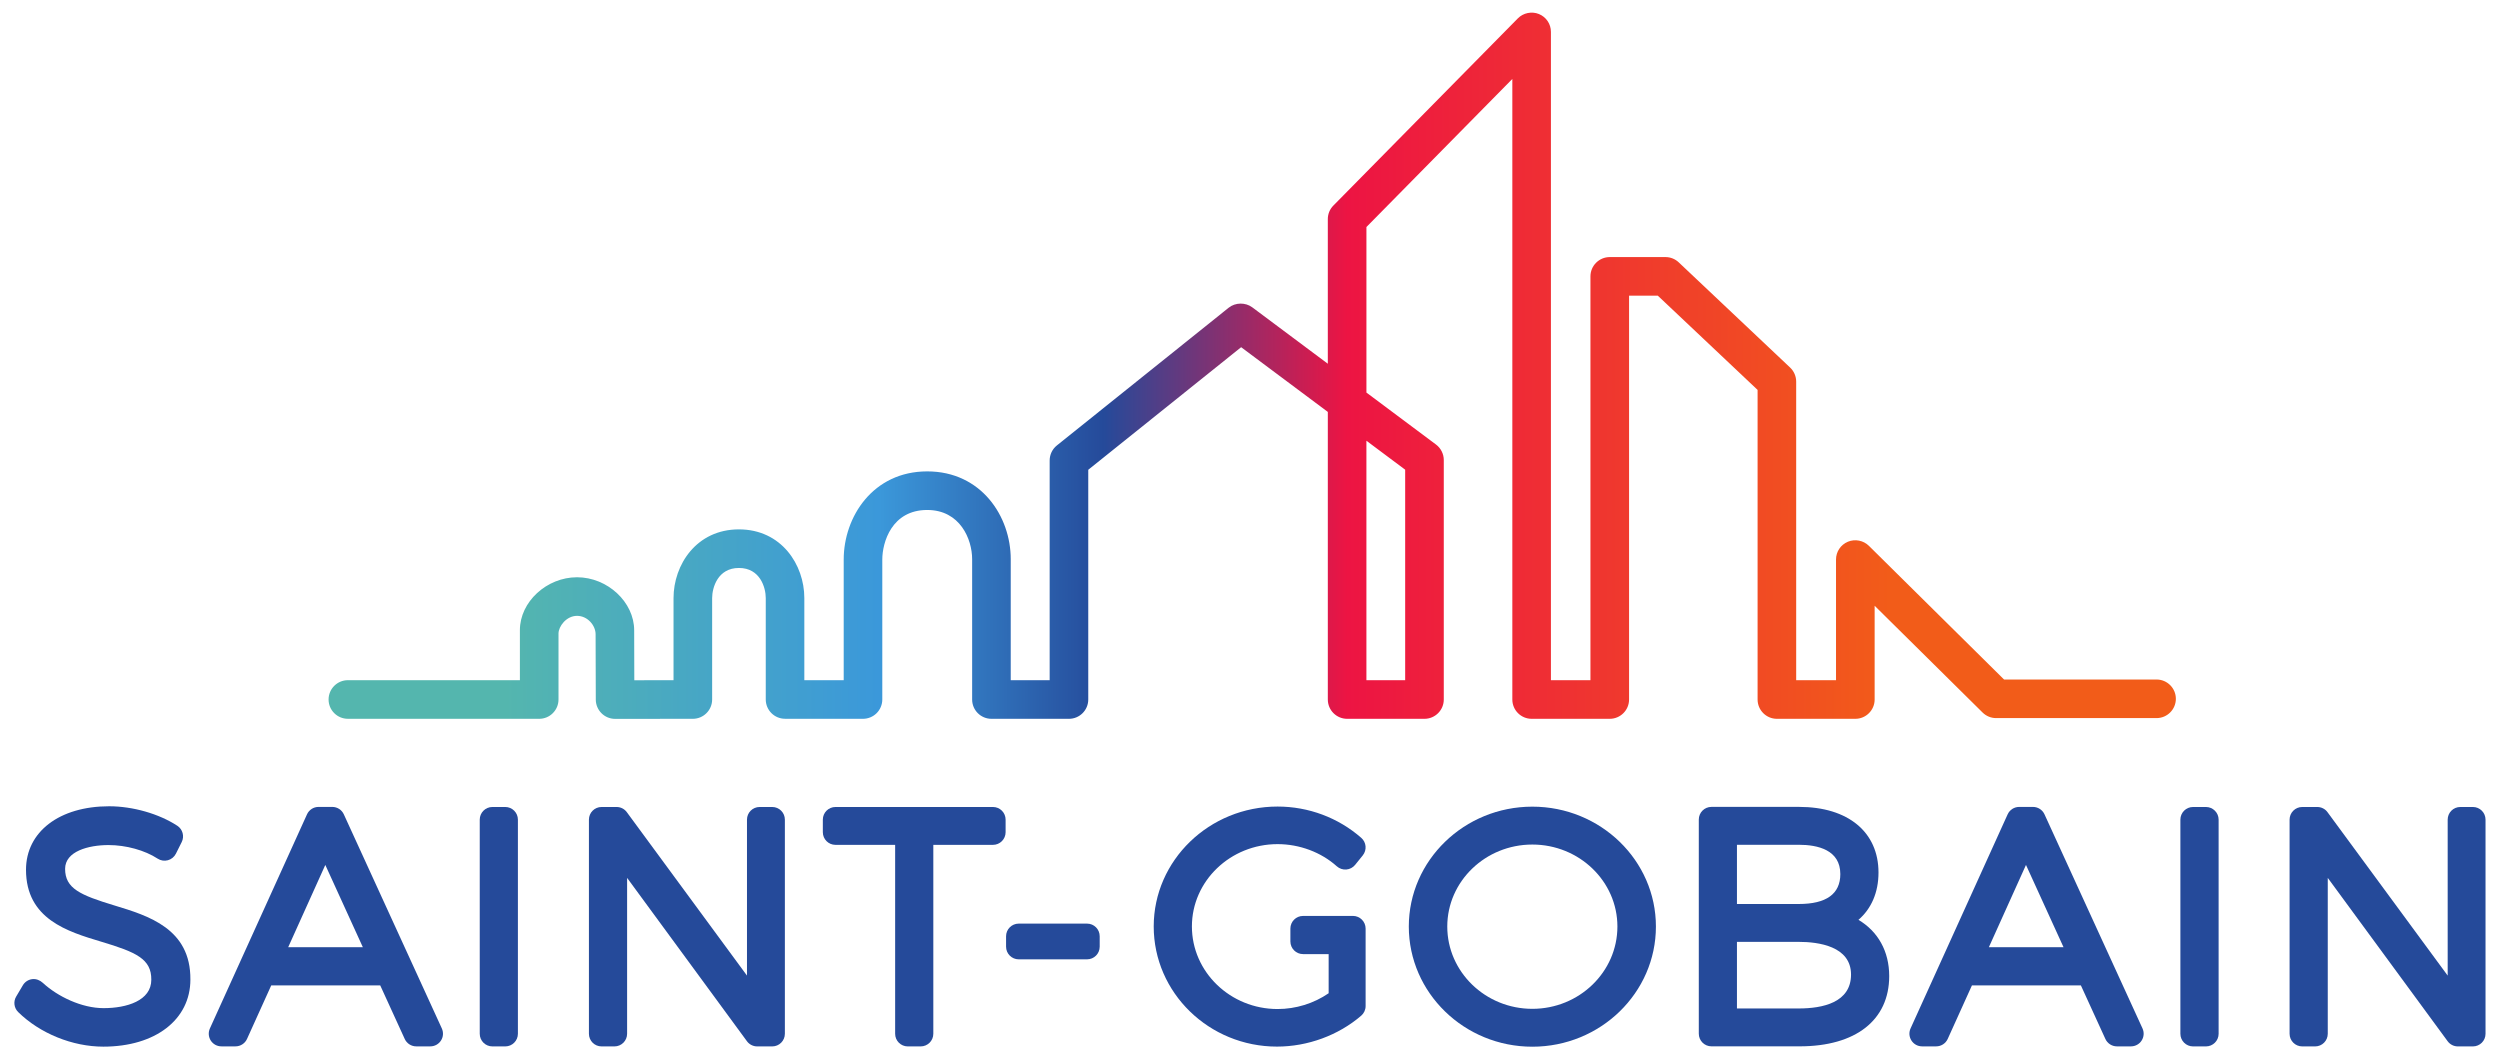
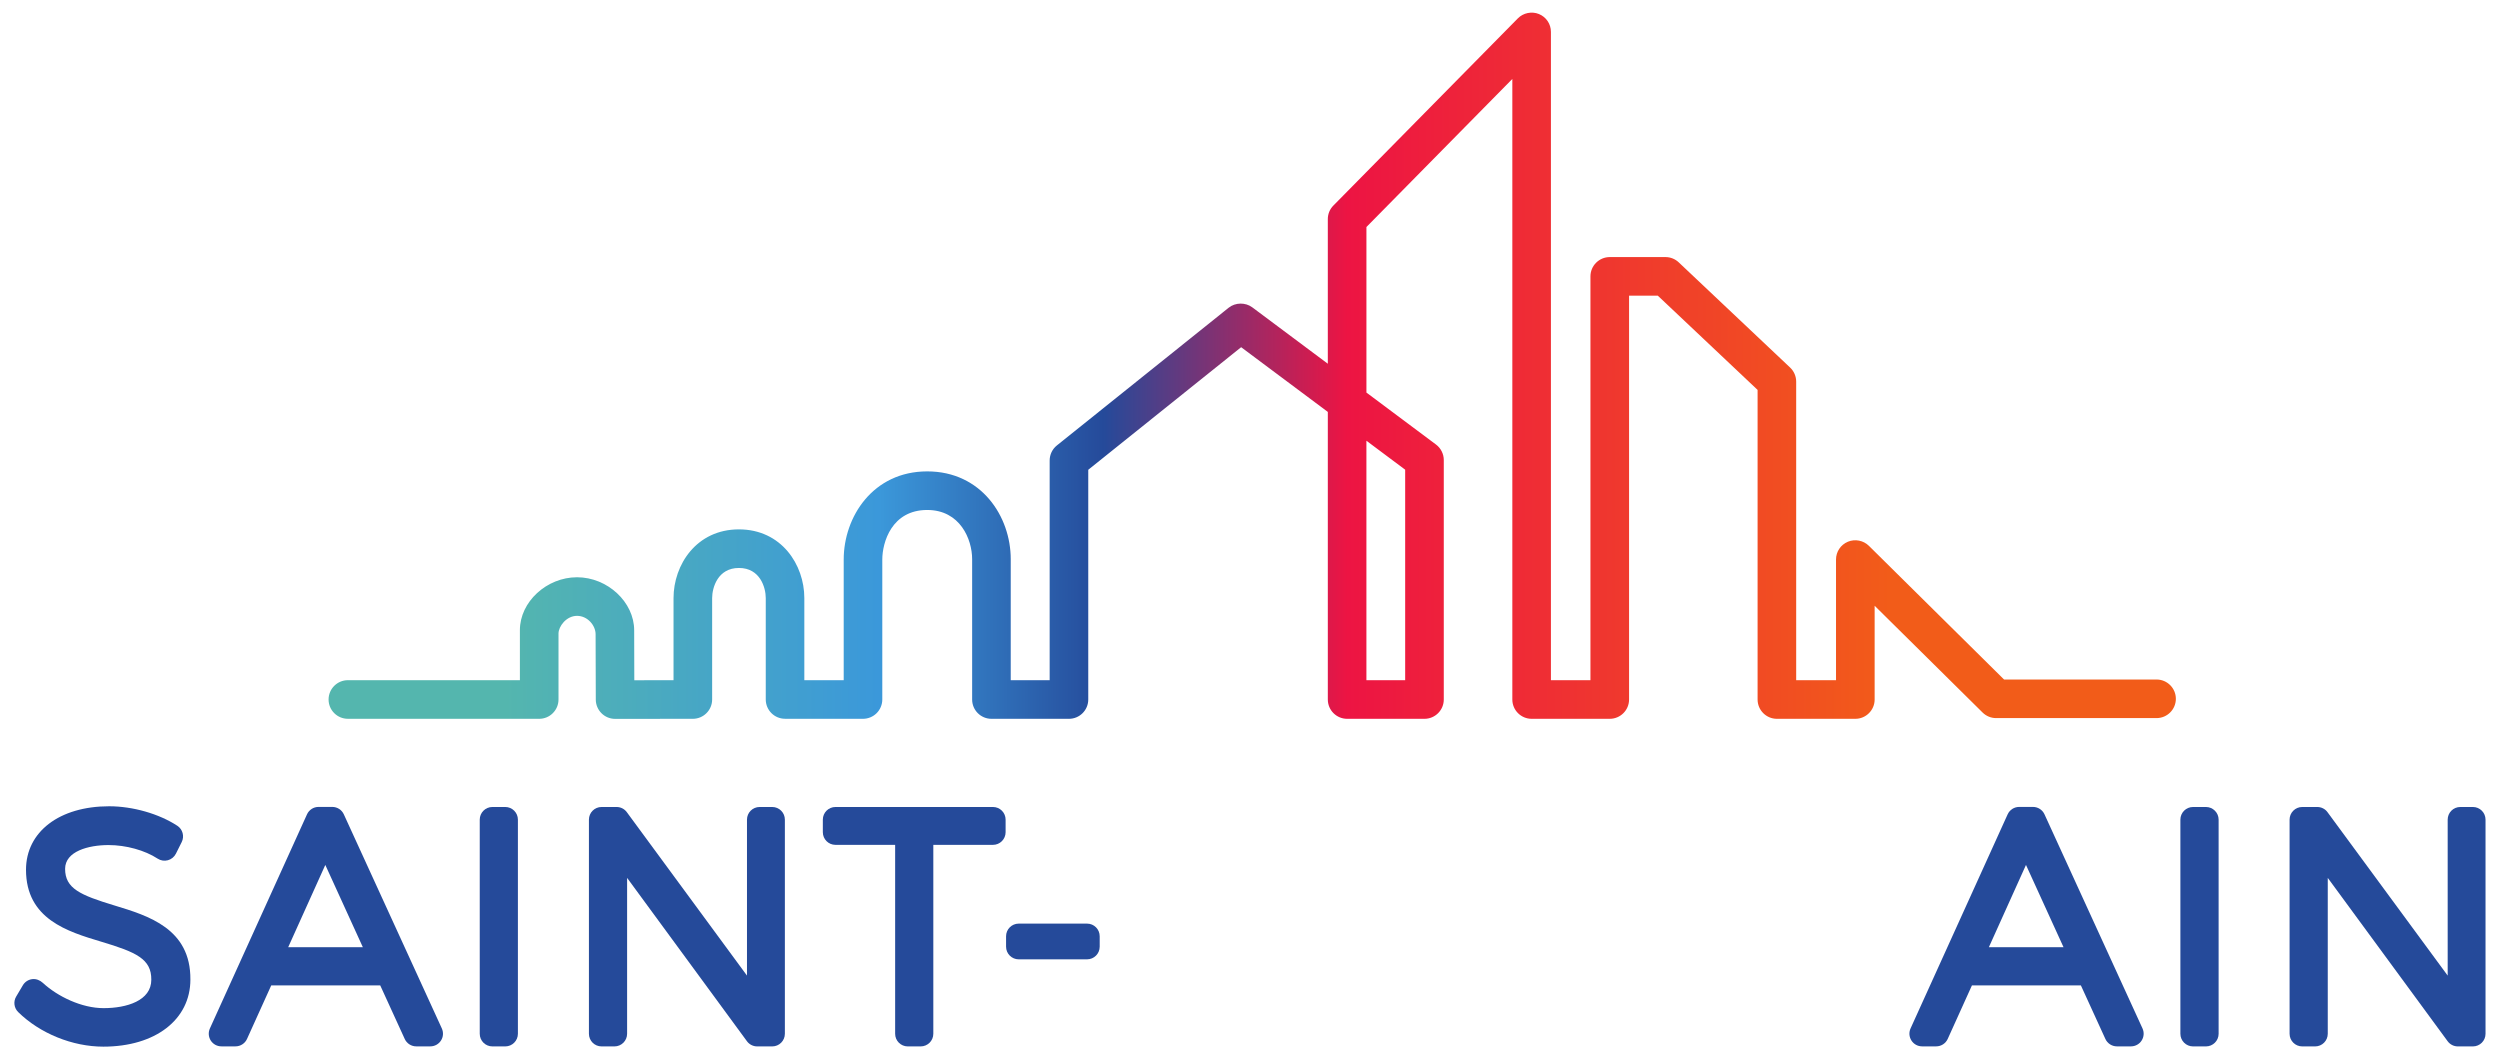
<svg xmlns="http://www.w3.org/2000/svg" xmlns:ns1="http://www.inkscape.org/namespaces/inkscape" xmlns:ns2="http://sodipodi.sourceforge.net/DTD/sodipodi-0.dtd" width="172.894" height="73.381" viewBox="0 0 45.745 19.415" version="1.1" id="svg3173" ns1:version="0.92.0 r15299">
  <defs id="defs3167">
    <linearGradient id="linearGradient2980" spreadMethod="pad" gradientTransform="matrix(96.132,0,0,-96.132,72.63,128.889)" gradientUnits="userSpaceOnUse" y2="0" x2="1" y1="0" x1="0">
      <stop id="stop2966" offset="0" style="stop-opacity:1;stop-color:#54b6ae">
   </stop>
      <stop id="stop2968" offset="0.1" style="stop-opacity:1;stop-color:#54b6ae">
   </stop>
      <stop id="stop2970" offset="0.3" style="stop-opacity:1;stop-color:#3b98da">
   </stop>
      <stop id="stop2972" offset="0.42" style="stop-opacity:1;stop-color:#254a9a">
   </stop>
      <stop id="stop2974" offset="0.55" style="stop-opacity:1;stop-color:#ed1443">
   </stop>
      <stop id="stop2976" offset="0.84" style="stop-opacity:1;stop-color:#f25c19">
   </stop>
      <stop id="stop2978" offset="1" style="stop-opacity:1;stop-color:#f25c19">
   </stop>
    </linearGradient>
  </defs>
  <ns2:namedview id="base" pagecolor="#ffffff" bordercolor="#666666" borderopacity="1.0" ns1:pageopacity="0.0" ns1:pageshadow="2" ns1:zoom="4.6929637" ns1:cx="85.447073" ns1:cy="35.690445" ns1:document-units="mm" ns1:current-layer="layer1" showgrid="false" fit-margin-top="0" fit-margin-left="0" fit-margin-right="0" fit-margin-bottom="0" units="px" ns1:window-width="1280" ns1:window-height="744" ns1:window-x="-4" ns1:window-y="-4" ns1:window-maximized="1">
 </ns2:namedview>
  <g ns1:label="Layer 1" ns1:groupmode="layer" id="layer1" transform="translate(-65.839,-194.802)">
    <g id="g3304" transform="translate(0.265,-0.265)">
      <g transform="matrix(0.353,0,0,-0.353,67.668,211.635)" id="g2906">
        <path ns1:connector-curvature="0" id="path2908" style="fill:#254a9a;fill-opacity:1;fill-rule:nonzero;stroke:none" d="m 0,0 c -1.778,0.539 -2.557,0.881 -2.557,1.898 0,0.91 1.212,1.233 2.25,1.233 0.908,0 1.884,-0.27 2.547,-0.704 C 2.397,2.325 2.59,2.294 2.77,2.344 2.95,2.392 3.102,2.517 3.186,2.684 L 3.488,3.288 C 3.636,3.586 3.539,3.948 3.26,4.131 2.305,4.755 0.95,5.142 -0.276,5.142 c -2.576,0 -4.308,-1.323 -4.308,-3.292 0,-2.558 2.161,-3.205 3.895,-3.726 1.816,-0.544 2.61,-0.894 2.6,-1.975 0,-1.085 -1.277,-1.471 -2.472,-1.471 -1.145,0 -2.391,0.609 -3.148,1.308 -0.151,0.139 -0.346,0.219 -0.548,0.196 -0.203,-0.023 -0.384,-0.14 -0.489,-0.316 l -0.348,-0.588 c -0.155,-0.259 -0.112,-0.59 0.103,-0.802 1.123,-1.106 2.814,-1.794 4.414,-1.794 2.7,0 4.514,1.401 4.514,3.478 C 3.958,-1.201 1.763,-0.535 0,0">
    </path>
      </g>
      <g transform="matrix(0.353,0,0,-0.353,71.865,209.967)" id="g2910">
        <path ns1:connector-curvature="0" id="path2912" style="fill:#254a9a;fill-opacity:1;fill-rule:nonzero;stroke:none" d="m 0,0 c -0.107,0.233 -0.34,0.383 -0.597,0.383 h -0.714 c -0.258,0 -0.491,-0.15 -0.597,-0.385 l -5.034,-11.099 c -0.092,-0.204 -0.075,-0.439 0.045,-0.627 0.122,-0.189 0.329,-0.301 0.552,-0.301 h 0.73 c 0.258,0 0.492,0.151 0.598,0.386 l 1.255,2.774 h 5.65 l 1.27,-2.777 c 0.107,-0.233 0.34,-0.383 0.596,-0.383 h 0.731 c 0.224,0 0.431,0.114 0.552,0.302 0.121,0.187 0.137,0.423 0.044,0.628 z m -2.883,-6.889 1.924,4.265 1.946,-4.265 h -3.87">
    </path>
      </g>
      <g transform="matrix(0.353,0,0,-0.353,74.819,209.833)" id="g2914">
        <path ns1:connector-curvature="0" id="path2916" style="fill:#254a9a;fill-opacity:1;fill-rule:nonzero;stroke:none" d="m 0,0 h -0.666 c -0.362,0 -0.656,-0.294 -0.656,-0.656 v -11.099 c 0,-0.363 0.294,-0.656 0.656,-0.656 H 0 c 0.362,0 0.656,0.293 0.656,0.656 V -0.656 C 0.656,-0.294 0.362,0 0,0">
    </path>
      </g>
      <g transform="matrix(0.353,0,0,-0.353,79.704,209.833)" id="g2918">
        <path ns1:connector-curvature="0" id="path2920" style="fill:#254a9a;fill-opacity:1;fill-rule:nonzero;stroke:none" d="M 0,0 H -0.651 C -1.015,0 -1.308,-0.294 -1.308,-0.656 V -8.74 l -6.23,8.473 C -7.662,-0.098 -7.858,0 -8.067,0 h -0.778 c -0.363,0 -0.656,-0.294 -0.656,-0.656 v -11.099 c 0,-0.363 0.293,-0.656 0.656,-0.656 h 0.666 c 0.363,0 0.657,0.293 0.657,0.656 v 8.08 l 6.214,-8.47 c 0.123,-0.167 0.32,-0.266 0.53,-0.266 H 0 c 0.362,0 0.656,0.293 0.656,0.656 V -0.656 C 0.656,-0.294 0.362,0 0,0">
    </path>
      </g>
      <g transform="matrix(0.353,0,0,-0.353,83.743,209.833)" id="g2922">
        <path ns1:connector-curvature="0" id="path2924" style="fill:#254a9a;fill-opacity:1;fill-rule:nonzero;stroke:none" d="m 0,0 h -8.163 c -0.362,0 -0.655,-0.294 -0.655,-0.656 v -0.652 c 0,-0.361 0.293,-0.655 0.655,-0.655 h 3.093 v -9.792 c 0,-0.363 0.294,-0.656 0.656,-0.656 h 0.665 c 0.364,0 0.658,0.293 0.658,0.656 v 9.792 H 0 c 0.363,0 0.656,0.294 0.656,0.655 v 0.652 C 0.656,-0.294 0.363,0 0,0">
    </path>
      </g>
      <g transform="matrix(0.353,0,0,-0.353,85.465,211.967)" id="g2926">
        <path ns1:connector-curvature="0" id="path2928" style="fill:#254a9a;fill-opacity:1;fill-rule:nonzero;stroke:none" d="m 0,0 h -3.542 c -0.362,0 -0.656,-0.293 -0.656,-0.656 v -0.54 c 0,-0.363 0.294,-0.656 0.656,-0.656 H 0 c 0.362,0 0.655,0.293 0.655,0.656 v 0.54 C 0.655,-0.293 0.362,0 0,0">
    </path>
      </g>
      <g transform="matrix(0.353,0,0,-0.353,90.33,211.826)" id="g2930">
-         <path ns1:connector-curvature="0" id="path2932" style="fill:#254a9a;fill-opacity:1;fill-rule:nonzero;stroke:none" d="m 0,0 h -0.604 c -0.003,0 -0.007,-0.001 -0.011,-0.001 h -1.97 c -0.363,0 -0.657,-0.294 -0.657,-0.656 v -0.667 c 0,-0.362 0.294,-0.656 0.657,-0.656 h 1.326 v -2.029 c -0.773,-0.53 -1.702,-0.818 -2.647,-0.818 -2.449,0 -4.441,1.92 -4.441,4.281 0,2.353 1.992,4.267 4.441,4.267 1.137,0 2.256,-0.419 3.071,-1.15 0.134,-0.12 0.312,-0.181 0.491,-0.166 0.18,0.014 0.345,0.102 0.458,0.242 l 0.397,0.492 c 0.22,0.275 0.187,0.675 -0.079,0.907 -1.192,1.045 -2.734,1.623 -4.338,1.623 -3.54,0 -6.421,-2.787 -6.421,-6.215 0,-3.435 2.866,-6.228 6.389,-6.228 1.593,0 3.183,0.584 4.367,1.603 0.144,0.124 0.228,0.306 0.228,0.498 v 4.017 C 0.657,-0.295 0.362,0 0,0">
-     </path>
-       </g>
+         </g>
      <g transform="matrix(0.353,0,0,-0.353,93.613,209.827)" id="g2934">
-         <path ns1:connector-curvature="0" id="path2936" style="fill:#254a9a;fill-opacity:1;fill-rule:nonzero;stroke:none" d="m 0,0 c -3.531,0 -6.404,-2.787 -6.404,-6.214 0,-3.436 2.873,-6.229 6.404,-6.229 3.531,0 6.405,2.793 6.405,6.229 C 6.405,-2.787 3.531,0 0,0 m 0,-10.48 c -2.432,0 -4.41,1.914 -4.41,4.266 0,2.344 1.978,4.25 4.41,4.25 2.431,0 4.409,-1.906 4.409,-4.25 0,-2.352 -1.978,-4.266 -4.409,-4.266">
-     </path>
-       </g>
+         </g>
      <g transform="matrix(0.353,0,0,-0.353,99.58,211.898)" id="g2938">
-         <path ns1:connector-curvature="0" id="path2940" style="fill:#254a9a;fill-opacity:1;fill-rule:nonzero;stroke:none" d="m 0,0 c 0.668,0.575 1.039,1.422 1.039,2.452 0,2.099 -1.578,3.403 -4.118,3.403 h -4.542 c -0.361,0 -0.655,-0.294 -0.655,-0.656 v -11.1 c 0,-0.362 0.294,-0.656 0.655,-0.656 h 4.574 c 2.907,0 4.641,1.361 4.641,3.64 C 1.594,-1.627 1.011,-0.601 0,0 m -3.095,0.821 h -3.203 v 3.07 h 3.203 c 0.982,0 2.155,-0.263 2.155,-1.519 0,-1.029 -0.725,-1.551 -2.155,-1.551 m -3.203,-1.963 h 3.203 c 1.012,0 2.71,-0.22 2.71,-1.694 0,-1.453 -1.473,-1.758 -2.71,-1.758 h -3.203 v 3.452">
-     </path>
-       </g>
+         </g>
      <g transform="matrix(0.353,0,0,-0.353,102.984,209.967)" id="g2942">
        <path ns1:connector-curvature="0" id="path2944" style="fill:#254a9a;fill-opacity:1;fill-rule:nonzero;stroke:none" d="m 0,0 c -0.107,0.233 -0.34,0.383 -0.597,0.383 h -0.714 c -0.259,0 -0.492,-0.15 -0.599,-0.385 l -5.033,-11.099 c -0.092,-0.204 -0.075,-0.439 0.047,-0.627 0.121,-0.189 0.328,-0.301 0.552,-0.301 h 0.73 c 0.258,0 0.492,0.151 0.598,0.386 l 1.255,2.774 h 5.648 l 1.27,-2.777 c 0.107,-0.233 0.341,-0.383 0.597,-0.383 h 0.73 c 0.223,0 0.432,0.114 0.552,0.302 0.121,0.187 0.138,0.423 0.045,0.628 z m -2.883,-6.889 1.924,4.265 1.946,-4.265 h -3.87">
    </path>
      </g>
      <g transform="matrix(0.353,0,0,-0.353,105.938,209.833)" id="g2946">
        <path ns1:connector-curvature="0" id="path2948" style="fill:#254a9a;fill-opacity:1;fill-rule:nonzero;stroke:none" d="m 0,0 h -0.667 c -0.362,0 -0.657,-0.294 -0.657,-0.656 v -11.099 c 0,-0.363 0.295,-0.656 0.657,-0.656 H 0 c 0.362,0 0.658,0.293 0.658,0.656 V -0.656 C 0.658,-0.294 0.362,0 0,0">
    </path>
      </g>
      <g transform="matrix(0.353,0,0,-0.353,110.823,209.833)" id="g2950">
        <path ns1:connector-curvature="0" id="path2952" style="fill:#254a9a;fill-opacity:1;fill-rule:nonzero;stroke:none" d="M 0,0 H -0.652 C -1.014,0 -1.307,-0.294 -1.307,-0.656 V -8.74 l -6.231,8.473 C -7.661,-0.098 -7.858,0 -8.067,0 h -0.778 c -0.363,0 -0.657,-0.294 -0.657,-0.656 v -11.099 c 0,-0.363 0.294,-0.656 0.657,-0.656 h 0.667 c 0.362,0 0.655,0.293 0.655,0.656 v 8.08 l 6.216,-8.47 c 0.123,-0.167 0.319,-0.266 0.528,-0.266 H 0 c 0.362,0 0.655,0.293 0.655,0.656 V -0.656 C 0.655,-0.294 0.362,0 0,0">
    </path>
      </g>
      <g transform="matrix(0.353,0,0,-0.353,45.908,247.257)" id="g2954">
        <g id="g2956">
          <g id="g2962">
            <g id="g2964">
              <path ns1:connector-curvature="0" id="path2982" style="fill:url(#linearGradient2980);stroke:none" d="m 128.549,123.501 v -10.912 h -2.009 v 12.413 z m 38.947,-10.876 h -7.903 l -0.056,0.055 -6.951,6.875 c -0.283,0.28 -0.719,0.366 -1.088,0.212 -0.374,-0.156 -0.616,-0.518 -0.616,-0.923 v -6.255 h -2.065 v 15.479 c 0,0.274 -0.115,0.539 -0.314,0.727 l -5.775,5.454 c -0.186,0.176 -0.431,0.273 -0.687,0.273 h -2.887 c -0.552,0 -1.001,-0.449 -1.001,-1 v -20.933 h -2.049 v 33.606 c 0,0.408 -0.244,0.771 -0.621,0.925 -0.37,0.152 -0.814,0.06 -1.092,-0.223 l -9.564,-9.705 c -0.186,-0.188 -0.288,-0.438 -0.288,-0.702 v -7.497 l -3.916,2.924 c -0.356,0.265 -0.878,0.256 -1.224,-0.021 l -8.904,-7.138 c -0.238,-0.191 -0.374,-0.476 -0.374,-0.781 v -11.388 h -2.018 v 6.277 c 0,2.204 -1.518,4.547 -4.329,4.547 -2.812,0 -4.329,-2.354 -4.329,-4.569 v -6.255 l -2.041,0.001 v 4.258 c 0,1.726 -1.188,3.559 -3.39,3.559 -2.202,0 -3.39,-1.835 -3.39,-3.563 v -4.256 l -2.033,-10e-4 -10e-4,0.189 c -0.003,0.858 -0.006,1.957 -0.006,2.398 0,1.466 -1.384,2.751 -2.962,2.751 -1.578,0 -2.962,-1.279 -2.962,-2.738 v -2.598 l -8.916,0.001 c -0.552,0 -1,-0.449 -1.001,-1 0,-0.268 0.104,-0.519 0.293,-0.708 0.189,-0.189 0.44,-0.293 0.707,-0.293 l 9.917,-0.001 c 0.267,0 0.519,0.104 0.707,0.293 0.189,0.189 0.294,0.44 0.294,0.707 v 3.418 c 0,0.37 0.403,0.919 0.961,0.919 0.55,0 0.962,-0.502 0.962,-0.951 0,-0.257 0.01,-3.392 0.01,-3.392 0.003,-0.55 0.451,-0.997 1,-0.997 l 4.031,0.003 c 0.551,0 1,0.449 1,1 v 5.256 c 0,0.541 0.29,1.563 1.389,1.563 1.099,0 1.39,-1.019 1.39,-1.559 v -5.257 c 0,-0.552 0.448,-1.001 0.999,-1.001 l 4.041,-0.002 c 0.264,0 0.522,0.107 0.708,0.293 0.186,0.186 0.293,0.444 0.293,0.707 v 7.256 c 0,0.888 0.487,2.569 2.329,2.569 1.708,0 2.328,-1.523 2.328,-2.547 v -7.278 c 0,-0.551 0.449,-1 1,-1 h 4.019 c 0.552,0 1,0.449 1,1 v 11.909 l 0.072,0.058 7.853,6.296 4.493,-3.355 v -14.908 c 0,-0.551 0.449,-1 1,-1 h 4.011 c 0.551,0 1,0.449 1,1 v 12.415 c 0,0.313 -0.151,0.613 -0.402,0.801 l -3.608,2.695 v 8.581 l 0.055,0.056 7.508,7.619 v -32.167 c 0,-0.551 0.449,-1 1,-1 h 4.051 c 0.551,0 1,0.449 1,1 v 20.934 h 1.489 l 0.055,-0.052 5.118,-4.833 v -16.049 c 0,-0.551 0.449,-1 1,-1 h 4.066 c 0.552,0 1.001,0.449 1.001,1 v 4.86 l 5.595,-5.534 c 0.189,-0.186 0.439,-0.289 0.703,-0.289 h 8.315 c 0.552,0 1.001,0.449 1.001,1 0,0.552 -0.449,1 -1.001,1">
       </path>
            </g>
          </g>
        </g>
      </g>
    </g>
  </g>
</svg>